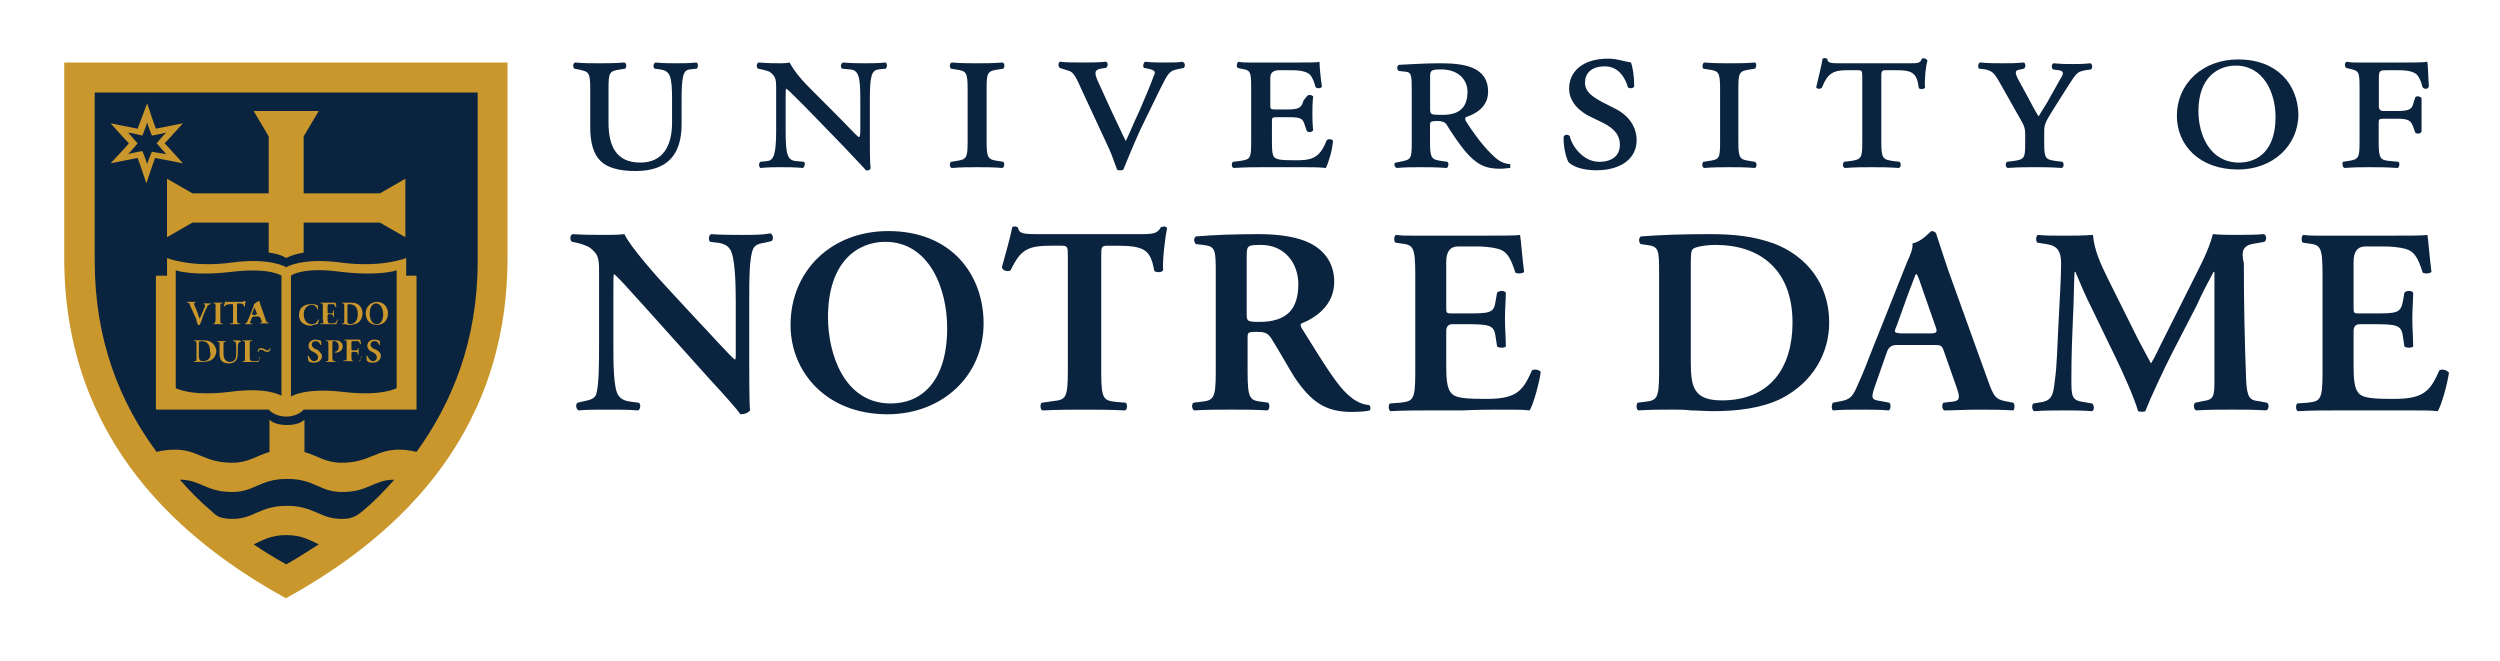
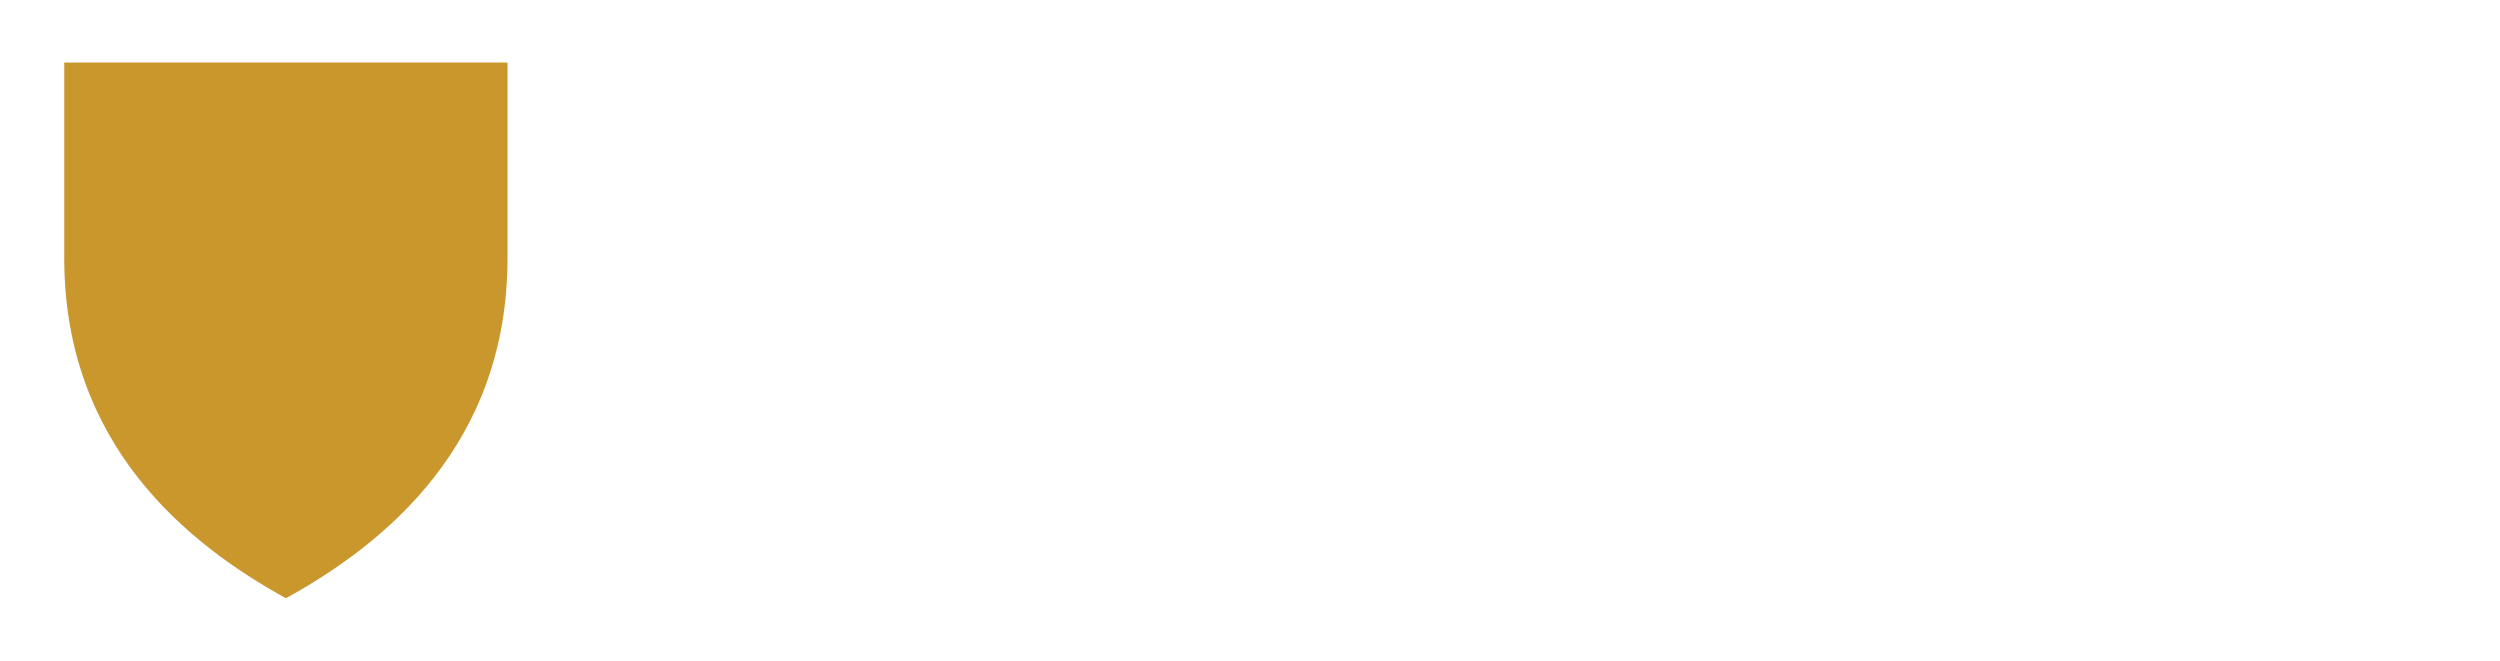
<svg xmlns="http://www.w3.org/2000/svg" id="Layer_1" viewBox="0 0 382.635 101.198">
  <path d="M9.832,9.567v29.924c0,28.509,18.727,43.706,33.927,52.072,15.193-8.364,33.918-23.561,33.918-52.072V9.567H9.823h.009Z" fill="#c9972c" />
-   <path d="M279.363,8.891c-.147,0-.294.027-.412.086-.118.943-.603,2.711-.971,4.36,0,.236.486.354.854.118.971-2.474,1.942-2.71,4.135-2.71h1.207c.736,0,.853,0,.853.943v10.014c0,2.474-.118,2.711-1.825,2.947l-.971.118c-.235.235-.235.824.118.942,1.589-.118,2.928-.118,4.135-.118,1.221,0,2.56,0,4.135.118.368-.118.368-.706.118-.942l-.971-.118c-1.575-.235-1.825-.355-1.825-2.947v-10.014c0-.943.132-.943.853-.943h1.339c2.31,0,3.282.236,3.532,2.71.118.236.721.236.971,0-.118-1.414.118-3.297.368-4.239-.368-.354-.618-.356-.853-.239-.25.707-.603.707-1.942.707h-10.463c-1.457,0-2.075,0-2.075-.707l-.309-.086h0ZM246.105,8.978c-3.767,0-5.945,1.886-5.945,4.596,0,2.003,1.575,3.533,3.399,4.357l1.707.828c2.178,1.06,2.664,2.236,2.664,3.414,0,1.65-1.207,2.593-3.164,2.593-2.546,0-4.253-2.593-4.488-3.889-.25-.353-.853-.35-.971.121,0,1.885.486,3.297.721,3.768.486.589,1.957,1.296,4.268,1.296,3.767,0,6.195-1.769,6.195-4.596,0-2.474-1.707-4.007-3.046-4.714l-2.31-1.178c-1.457-.825-2.546-1.529-2.546-2.943,0-1.296.853-2.475,3.031-2.475,2.193,0,3.164,1.886,3.532,3.182.132.236.853.236.971-.118,0-1.532-.235-2.946-.486-3.653-1.339-.236-2.178-.589-3.517-.589h-.015ZM342.538,9.096c-5.474,0-9.359,3.772-9.359,8.602,0,4.594,3.517,8.245,9.359,8.245,5.342,0,9.241-3.651,9.241-8.481-.118-4.477-3.164-8.367-9.241-8.367ZM162.196,9.449c-.25.236-.25.71,0,.946l1.089.351c.853.236,1.104.354,2.193,2.828l4.268,9.191c.486,1.061.853,2.237,1.221,3.179.118.119.235.119.486.119.235,0,.368,0,.486-.119.486-1.177,1.575-3.888,2.664-6.245l2.928-6.007c1.221-2.474,1.472-2.828,2.561-3.064l1.089-.233c.25-.236.25-.828-.235-.946-.618.118-1.457.118-2.678.118-.971,0-1.942,0-3.046-.118-.235.236-.353.71-.118.946l.603.115c1.104.235,1.221.471.853,1.178-.368,1.06-1.457,3.653-2.178,5.303-.736,1.532-1.339,3.064-2.075,4.596-.603-1.178-1.221-2.593-2.193-4.596l-1.825-4.007c-.854-1.767-.854-2.236.132-2.472l.839-.118c.368-.236.368-.828,0-.946-1.207.118-2.31.118-3.65.118-1.207,0-2.428,0-3.399-.118h-.015ZM189.552,9.449c-.235.118-.368.71-.118.946l.486.115c1.457.235,1.575.354,1.575,2.946v8.246c0,2.592-.118,2.711-1.825,2.947l-.971.118c-.235.235-.235.824.118.942,1.957-.118,3.164-.118,4.385-.118h6.445c1.089,0,2.193,0,3.282.118.368-.706.971-2.59,1.089-4.121-.118-.353-.721-.356-.971-.121-1.089,2.945-2.546,3.065-4.856,3.065-2.193,0-2.796-.119-3.164-.472-.353-.353-.353-1.532-.353-2.592v-2.707c0-.707-.015-.828.721-.828h1.825c2.06,0,2.193.239,2.546,1.417l.25.704c.25.236.721.238.971-.115-.118-1.06-.118-1.771-.118-2.595s0-1.529.118-2.59c-.25-.236-.721-.353-.971,0l-.486.589c-.368,1.06-.486,1.411-2.546,1.411h-1.825c-.736,0-.736-.115-.736-.704v-4.125q0-1.178,1.339-1.178h1.707c.839,0,2.546.003,3.149.828.25.353.486.822.736,1.765.25.236.853.236.971-.118-.25-1.532-.368-3.297-.368-3.768-.368.118-1.825.115-3.517.115h-7.181c-.603,0-1.089.003-1.707-.115v-.003ZM359.196,9.449c-.368.118-.368.71-.118.946l.486.115c1.457.353,1.575.354,1.575,2.946v8.246c0,2.474-.118,2.711-1.825,2.947l-.721.118c-.118.118-.118.824.235.942,1.472-.118,2.678-.118,3.9-.118,1.207,0,2.428,0,4.253.118.236-.118.368-.706.118-.942l-1.207-.118c-1.589-.118-1.825-.355-1.825-2.947v-2.71c0-.707,0-.822.721-.822h2.075c1.942,0,2.178.351,2.546,1.411l.25.707c.235.236.721.236.971-.118v-5.182c-.221-.236-.706-.354-.942-.118l-.25.704c-.235,1.06-.486,1.417-2.546,1.417h-2.075q-.721,0-.721-.707v-4.242c0-1.296.118-1.296,1.339-1.296h1.457c.839,0,2.546.003,3.149.828.25.353.5.822.736,1.765.25.353.853.353.971-.118-.118-1.532-.118-3.3-.235-3.771-.486.118-1.942.118-3.649.118h-7.049c-.618,0-1.104,0-1.589-.118h-.029ZM88.028,9.567c-.365.118-.366.707-.124.943l.609.118c1.582.353,1.823.354,1.823,2.946v5.889c0,2.356.489,4.124,1.583,5.185,1.095,1.06,2.917,1.529,5.349,1.529,4.864,0,7.053-2.474,7.053-7.186v-3.65c0-3.652.243-4.596,1.216-4.714l1.095-.118c.243-.236.243-.707,0-.943-1.215.118-2.068.118-3.162.118s-1.945,0-3.161-.118c-.365.236-.363.707-.121.943l.851.118c1.58.236,1.822,1.061,1.822,4.714v3.417c0,3.651-1.457,6.125-4.862,6.125-3.648,0-4.864-2.474-4.864-6.125v-5.185c0-2.474.119-2.71,1.822-2.946l.73-.118c.244-.236.244-.825-.121-.943-1.458.118-2.675.118-3.891.118s-2.431,0-3.648-.118ZM116.121,9.567c-.365.118-.366.707-.124.943l.609.118c.365.118,1.093.236,1.336.471.73.589.852,1.061.852,2.239v6.599c0,3.652-.365,4.594-1.338,4.711l-1.095.118c-.243.235-.243.706,0,.942,1.338-.118,2.068-.118,3.162-.118s1.947,0,3.405.118c.243-.235.363-.706.121-.942l-1.227-.118c-1.336-.118-1.577-1.062-1.577-4.714v-4.829c0-1.178.001-1.532.123-1.532.486.354,1.458,1.414,2.917,2.828l5.714,5.889c2.31,2.474,3.043,3.18,3.53,3.769.365.118.727-.116.727-.352-.122-.589-.121-3.535-.121-4.242v-6.125c0-3.652.241-4.596,1.336-4.714l1.095-.118c.243-.236.243-.707,0-.943-1.216.118-2.068.118-3.161.118s-1.947,0-3.407-.118c-.365.236-.363.707-.121.943l1.215.118c1.338.118,1.582,1.061,1.582,4.714v4.239c0,.825.001,1.414-.243,1.414-.363-.236-2.552-2.593-3.402-3.418l-3.524-3.532c-1.583-1.531-2.92-3.064-3.649-4.478-.487.118-.974.118-1.46.118-.851,0-1.822,0-3.277-.118h0ZM145.667,9.567c-.365.118-.363.707-.121.943l.727.118c1.582.236,1.826.354,1.826,2.946v8.246c0,2.474-.244,2.592-1.826,2.829l-.727.118c-.243.235-.244.824.121.942,1.46-.118,2.675-.118,3.892-.118s2.433,0,3.891.118c.244-.118.365-.706.121-.942l-.73-.118c-1.591-.235-1.834-.355-1.834-2.947v-8.128c0-2.474.124-2.71,1.825-2.946l.728-.118c.243-.236.243-.825-.121-.943-1.46.118-2.674.118-3.889.118s-2.43-.001-3.883-.118ZM260.824,9.567c-.235.118-.353.707-.118.943l.736.118c1.575.236,1.825.354,1.825,2.946v8.246c0,2.474-.132,2.592-1.825,2.829l-.736.118c-.235.235-.235.824.118.942,1.472-.118,2.678-.118,3.9-.118,1.207,0,2.428,0,3.885.118.25-.118.368-.706,0-.942l-.721-.118c-1.589-.235-1.825-.355-1.825-2.947v-8.128c0-2.474.118-2.71,1.825-2.946l.721-.118c.25-.236.25-.825,0-.943-1.457.118-2.678.118-3.885.118-1.221,0-2.31,0-3.9-.118ZM303.029,9.567c-.25.118-.368.707-.132.943l.986.118c.971.236,1.324.472,2.178,2.003l2.796,4.949c.986,1.649,1.104,2.001,1.104,3.061v1.414c0,2.121-.118,2.358-1.825,2.593l-.971.118c-.25.235-.25.824.118.942,1.707-.118,2.914-.121,4.135-.121s2.428.003,4.135.121c.368-.118.368-.706.118-.942l-.971-.118c-1.575-.235-1.825-.355-1.825-2.593v-1.886c0-1.06.118-1.412,1.457-3.532l2.31-3.653c1.221-1.885,1.339-2.003,2.56-2.239l.854-.118c.235-.236.235-.825-.133-.943-1.089.118-1.825.121-2.664.121-.853,0-1.707-.003-2.928-.121-.368.118-.368.707-.118.943l.853.118c.854.118.839.472.236,1.414l-1.457,2.592c-.603,1.178-1.221,2.001-1.825,3.061-.603-.943-1.089-1.883-1.707-3.061l-1.413-2.59c-.603-1.178-.486-1.417.368-1.535l.5-.115c.353-.236.235-.828,0-.946-1.221.118-2.075.118-3.164.118-1.339,0-2.193,0-3.532-.118h-.044ZM220.459,9.685c-2.075,0-4.135.118-6.328.236-.368.118-.368.825,0,.943l1.089.121c.854.118.854.705.854,3.061v7.775c0,2.592-.118,2.593-1.825,2.946l-.603.118c-.368,0-.25.706.118.824,1.339-.118,2.561-.118,3.65-.118,1.221,0,2.428,0,4.017.118.236-.118.368-.706.118-.942l-.853-.118c-1.575-.237-1.825-.355-1.825-2.947v-2.592c0-.471.132-.589,1.104-.589.603,0,1.207.118,1.457.589.721,1.178,1.825,2.829,2.796,4.007,1.707,2.003,3.032,2.709,5.342,2.709.736,0,1.221-.118,1.589-.118v-.589c-.603,0-1.339-.235-1.942-.708-1.221-.942-2.914-2.828-4.871-5.891-.118-.236-.118-.354,0-.589,1.457-.471,3.414-1.53,3.414-3.886,0-3.888-3.782-4.36-7.299-4.36ZM342.203,10.038c4.135,0,6.078,4.005,6.078,7.892,0,5.066-2.678,6.953-5.592,6.953-4.385,0-6.21-4.123-6.21-7.893,0-5.184,3.046-6.953,5.724-6.953ZM220.591,10.627c2.678,0,4.017,1.65,4.017,3.417,0,2.474-1.339,3.535-3.767,3.535-1.825,0-1.957-.003-1.957-.946v-4.946c0-.943.25-1.061,1.707-1.061ZM14.496,14.16v25.798c0,12.135,3.888,21.678,9.482,29.215,0,0,1.096-.353,2.799-.353,3.527,0,4.499,2.004,8.756,2.004,2.553,0,3.648-1.061,5.716-1.651v-4.949s.606.826,2.674.826,2.675-.826,2.675-.826v4.949c2.067.59,3.164,1.651,5.717,1.651,4.134,0,5.228-2.004,8.754-2.004,1.58,0,2.675.353,2.675.353,5.473-7.539,9.365-17.082,9.365-29.215V14.16h-29.308s-29.305,0-29.305,0h0ZM22.521,15.81s1.094,3.297,1.336,3.886c.608-.118,4.137-.825,4.137-.825,0,0-2.313,2.593-2.801,3.064.487.471,2.801,3.061,2.801,3.061,0,0-3.527-.705-4.257-.823-.243.59-1.336,3.889-1.336,3.889,0,0-1.096-3.299-1.34-3.889-.608.118-4.133.823-4.133.823,0,0,2.432-2.59,2.797-3.061-.486-.471-2.797-3.064-2.797-3.064,0,0,3.525.707,4.133.825.243-.589,1.46-3.886,1.46-3.886ZM38.817,16.985h9.97l-2.31,3.889v8.717h11.673l3.894-2.238v8.955l-3.894-2.238h-11.673v4.596s-1.582.233-2.675.823c-1.095-.708-2.677-.823-2.677-.823v-4.596h-11.674l-3.889,2.238v-8.955l3.889,2.238h11.674v-8.717l-2.307-3.889ZM22.521,18.753c-.243.825-.73,2.003-.73,2.003,0,0-1.339-.354-2.19-.471.608.707,1.46,1.65,1.46,1.65,0,0-.852,1.061-1.46,1.65.851-.235,2.19-.471,2.19-.471,0,0,.487,1.179.73,2.003.243-.824.73-1.888.73-1.888,0,0,1.339.238,2.19.356-.608-.706-1.463-1.65-1.463-1.65,0,0,.855-1.061,1.463-1.65-.85.236-2.19.471-2.19.471,0,0-.487-1.179-.73-2.003ZM155.409,34.661c-.244,0-.365-.003-.487.115-.243,1.414-.973,3.889-1.58,6.128.122.59.973.708,1.336.472,1.579-3.299,2.683-3.772,6.45-3.772h1.207c1.104,0,1.104.119,1.104,1.767v17.435c0,4.241-.368,4.36-2.31,4.596l-1.707.238c-.25.235-.235,1.058.118,1.176,2.678-.118,4.621-.118,6.445-.118s3.782,0,6.21.118c.368-.118.368-.94.118-1.176l-1.457-.121c-1.943-.236-2.31-.352-2.31-4.593v-17.556c0-1.648,0-1.764,1.089-1.764h1.221c4.503,0,5.224.705,5.827,3.886.368.236,1.104.236,1.339-.118-.118-1.297.25-4.83.618-6.479-.118-.118-.25-.235-.486-.235l-.486.118c-.486.943-1.104,1.061-3.164,1.061h-15.084c-2.796,0-3.399,0-3.649-1.061l-.362-.118ZM135.95,35.366c-8.756,0-14.954,6.126-14.954,14.373,0,7.187,5.47,13.668,14.833,13.668,8.391,0,14.713-5.892,14.713-13.904,0-7.421-4.864-14.137-14.592-14.137ZM295.617,35.366l-.029.003.015.003.015-.006h0ZM295.602,35.371c-.118.013-1.457,1.645-2.899,1.879.118.706-.25,1.65-.853,2.946l-5.724,14.374c-.839,2.238-1.574,3.885-2.06,4.946-.603,1.296-1.089,1.65-2.31,1.885l-1.221.235c-.235.355-.235.943,0,1.179,1.457-.118,2.796-.118,4.135-.118,1.707,0,3.046,0,4.385.118.368-.118.368-.943.118-1.179l-1.221-.235c-1.575-.235-1.692-.35-.839-2.708l1.692-4.834q.368-1.059,1.457-1.058h5.592c1.221,0,1.354-.001,1.707,1.058l1.942,5.539c.618,1.767.368,2.003-1.089,2.121l-.971.118c-.25.236-.235.943.118,1.179,1.457,0,3.282-.118,5.106-.118,2.193,0,3.782,0,5.474.118.25-.236.25-.943,0-1.179l-.603-.118c-2.075-.353-2.31-.59-3.282-3.299l-6.107-16.96c-.618-1.767-1.221-3.769-1.825-5.536-.118-.231-.368-.349-.721-.353ZM117.953,35.719c-1.455.234-2.425.235-4.247.235-1.582,0-3.164,0-4.866-.118-.365.118-.486.943-.121,1.179l.971.118c1.095.118,1.706.471,2.071,1.061.728,1.177.851,4.944.851,8.007v7.895c0,.708,0,.826-.121.943-.487-.235-4.259-4.475-6.082-6.36l-4.142-4.478c-1.458-1.532-5.958-6.597-6.688-8.364-1.093.118-2.066.115-2.917.115-1.095,0-3.405.003-4.987-.115-.486.118-.486.94-.121,1.176l.609.118c.609.118,1.701.471,2.188.825,1.458,1.177,1.339,1.767,1.339,4.949v9.542c0,3.182-.003,6.715-.488,8.011-.243.589-1.093.824-1.822.942l-.976.235c-.363.237-.243.943.121,1.179,1.46-.118,2.558-.118,4.381-.118,1.58,0,3.28,0,4.74.118.365-.118.489-.943.124-1.179l-.974-.118c-1.095-.118-1.704-.353-2.191-1.059-.73-1.179-.727-4.948-.727-8.011v-7.892c0-2.12,0-2.593.121-2.593.73.59,2.067,2.119,4.743,5.065l9.729,10.838c3.04,3.298,4.256,4.713,4.864,5.539.486,0,1.095-.119,1.46-.59-.122-.942-.124-5.889-.124-7.068v-9.662c0-3.18.001-6.715.609-8.01.243-.59.974-.825,1.825-.943l.973-.233c.363-.235.243-.943-.122-1.179ZM192.656,35.833c-3.414,0-6.946.118-9.609.353-.368.237-.368.826,0,1.179l1.089.118c1.942.235,1.942.706,1.942,4.593v14.845c0,4.241-.353,4.357-2.428,4.593l-.971.121c-.368.237-.25,1.061.118,1.179,1.942-.118,3.767-.121,5.592-.121s3.767.003,5.592.121c.368-.118.368-.943.132-1.179l-.853-.121c-1.942-.236-2.31-.352-2.31-4.593v-5.182c0-.825,0-.943,1.339-.943s1.825.118,2.546,1.414c.971,1.532,2.193,3.769,3.296,5.536,2.546,3.77,4.738,5.302,8.741,5.302,1.472,0,2.31-.118,2.796-.236.132-.236.132-.592-.118-.827-.486,0-1.692-.234-2.914-1.294-1.942-1.532-4.017-5.067-7.417-10.485-.132-.235-.25-.59,0-.708,2.06-.824,4.989-2.711,4.989-6.363,0-2.945-1.589-4.828-3.649-5.889-1.825-.942-4.621-1.414-7.902-1.414h0ZM261.6,35.833c-4.135,0-7.417.118-10.463.353-.353.237-.353.943,0,1.179l.854.118c1.942.235,1.942.706,1.942,4.593v14.845c0,4.241-.353,4.357-2.31,4.593l-.971.121c-.235.237-.235,1.061.118,1.179,1.825-.118,3.782-.121,5.356-.121.736,0,1.707.003,2.678.121.971,0,2.193.118,3.399.118,3.782,0,7.417-.471,10.345-1.885,5.106-2.591,7.417-7.187,7.417-11.664,0-6.008-3.532-10.25-8.52-12.135-3.031-1.059-5.827-1.414-9.845-1.414ZM338.696,35.833l-.015.003h.015v-.003ZM338.696,35.836c-.721,2.709-2.06,5.067-3.399,7.774l-3.9,7.776c-.971,1.884-1.457,3.061-2.178,4.238-.5-.942-1.589-2.943-1.957-3.649l-4.636-9.306c-1.089-2.238-2.06-4.241-2.296-6.715-1.589.118-3.046.118-4.503.118-1.589,0-2.678,0-3.9-.118-.368.118-.353.943-.118,1.179l1.457.235c1.589.235,2.193,1.058,2.193,2.943,0,2.474-.25,5.892-.368,8.603-.235,4.241-.235,6.833-.603,9.424-.25,2.474-.603,3.064-2.561,3.299l-.721.118c-.25.237-.25.943.118,1.179,1.589-.118,3.164-.118,4.503-.118,1.575,0,2.796,0,4.371.118.368-.118.368-.942,0-1.179l-1.339-.235c-1.825-.235-1.825-.943-1.825-3.653,0-3.299.132-6.95.25-9.424.118-1.65.118-4.83.235-6.833h.132c.486,1.179,1.575,3.769,2.428,5.418l3.767,7.774c.971,2.003,2.796,6.01,3.399,8.13.25.118.986.118,1.104,0,.721-1.885,2.796-6.365,4.253-9.191l3.649-7.068c.736-1.648,1.339-2.825,2.546-5.064h.132v16.492c0,2.709-.118,3.064-1.825,3.299l-1.104.235c-.353.236-.235,1.061.132,1.179,1.825-.118,3.649-.121,5.592-.121,1.707,0,3.282.003,5.106.121.486-.118.486-1.061.118-1.179l-1.207-.235c-1.339-.118-1.825-.472-1.957-3.182-.235-6.008-.353-12.018-.353-17.909-.5-2.121,0-2.825,1.825-3.061l1.324-.236c.368-.235.368-1.061-.118-1.179-1.207.118-2.678.118-4.371.118-.853,0-2.296-.002-3.399-.118h0ZM213.685,35.951c-.368.118-.368.943-.118,1.179l.736.118c1.942.236,2.31.355,2.31,4.713v15.081c0,4.241-.368,4.357-2.31,4.593l-1.589.118c-.235.237-.235,1.061.132,1.179,1.942-.118,4.371-.118,6.313-.118h4.738c2.443-.118,4.503-.118,6.21-.118,1.692,0,3.031,0,4.017.118.603-1.06,1.457-4.122,1.692-5.889-.235-.353-.971-.474-1.339-.238-1.457,3.299-2.428,4.478-7.652,4.36-3.532,0-4.267-.353-4.753-.943-.603-.706-.721-2.118-.721-4.238v-5.186q0-1.06.971-1.061h1.942c3.649,0,4.385.119,4.621,1.769l.25,1.65c.368.236,1.089.236,1.339,0,0-1.297-.132-2.711-.132-4.243s.132-2.943.132-4.004c-.25-.353-.971-.353-1.339,0l-.25,1.411c-.235,1.767-.971,1.767-4.621,1.767h-1.942c-.971,0-.971.003-.971-1.057v-6.836q0-2.356,1.825-2.358h2.796c1.089,0,2.428.122,3.282.358,1.339.353,1.942,1.293,2.678,3.649.368.235,1.207.118,1.339-.118-.25-1.767-.486-4.949-.618-5.657-.486.118-2.914.118-5.592.118h-10.816c-.971,0-1.825,0-2.561-.118ZM352.558,35.951c-.353.121-.353.943-.118,1.179l.736.118c1.942.236,2.296.355,2.296,4.713v15.081c0,4.241-.353,4.357-2.296,4.593l-1.589.118c-.235.237-.235,1.061.118,1.179,1.957-.118,4.385-.118,6.328-.118h11.066c1.707,0,3.046,0,4.017.118.603-1.06,1.457-4.122,1.707-5.889-.368-.471-1.104-.592-1.472-.356-1.457,3.299-2.428,4.478-7.652,4.36-3.532,0-4.267-.353-4.753-.943-.603-.706-.721-2.118-.721-4.238v-5.186q0-1.06.971-1.061h1.942c3.649,0,4.385.119,4.621,1.769l.25,1.65c.353.236,1.089.236,1.339,0,0-1.297-.132-2.711-.132-4.243s.132-2.943.132-4.004c-.25-.353-.986-.353-1.339,0l-.25,1.411c-.368,1.767-.971,1.767-4.621,1.767h-1.942c-.971,0-.971.003-.971-1.057v-6.836q0-2.356,1.825-2.358h2.796c1.089,0,2.428.122,3.282.358,1.339.353,1.942,1.293,2.678,3.649.368.235,1.207.118,1.339-.118-.25-1.767-.486-4.949-.618-5.657-.486.118-2.914.118-5.592.118h-10.816c-.971,0-1.825,0-2.561-.118ZM135.485,37.012c6.688,0,9.483,7.069,9.483,13.196,0,8.129-3.889,11.545-8.631,11.545-7.175,0-9.609-7.658-9.609-13.194,0-8.6,4.624-11.546,8.757-11.546ZM193.003,37.486c3.65,0,5.71,2.827,5.71,6.007,0,3.888-1.825,5.774-5.96,5.774-1.943,0-1.943-.121-1.943-1.417v-8.363c0-1.885,0-2.001,2.193-2.001ZM262.565,37.486c6.931,0,11.787,3.885,11.787,11.896,0,6.834-3.399,11.899-10.816,11.899-4.385,0-4.753-2.119-4.753-6.007v-14.255c0-1.885,0-2.708.368-2.943.25-.236,1.707-.59,3.414-.59ZM25.567,39.487s3.648,1.53,9.851.706c5.958-.824,8.389.708,8.389.708,0,0,2.434-1.532,8.392-.708,6.323.824,9.97-.706,9.97-.706v2.709h1.58v20.499h-17.268s-.852,1.061-2.675,1.061-2.677-1.061-2.677-1.061h-17.268v-20.499h1.704v-2.709ZM48.482,41.352c-2.989.05-3.948.845-3.948.845v18.496s2.069-1.411,8.027-.705c5.958.708,8.148-.589,8.148-.589v-18.027s-2.555.942-8.513.235c-1.489-.206-2.714-.272-3.711-.256h-.003ZM26.9,41.373v18.027s2.19,1.297,8.15.589c5.958-.824,8.027.59,8.027.59v-18.382s-1.704-1.295-7.662-.589c-5.96.706-8.515-.235-8.515-.235ZM293.212,41.961h.118c.25.235.486,1.061,1.221,3.182l1.692,4.83c.368.942.132,1.06-.971,1.06h-4.371c-.971-.118-1.089-.115-.603-1.176l1.692-4.713c.736-1.885,1.104-2.946,1.221-3.182h0ZM34.449,46.083c0,.118.122.118.487.118h2.069q.243,0,.365-.118h.244c-.122.236-.123.709-.123.829h-.121c-.122-.355-.244-.472-.73-.472h-.241c-.122,0-.124-.003-.124.233v2.24q0,.589.244.589h.241v.118h-1.579v-.118h.243c.243,0,.241,0,.241-.589v-2.122c0-.234,0-.233-.121-.233h-.241c-.365,0-.611,0-.976.355h-.121c.122-.355.241-.593.241-.829ZM39.56,46.083v.003h.121c.122.235.124.471.244.706l.73,2.119s.119.471.362.471h.121v.118h-1.336v-.118h.121c.122,0,.246,0,.124-.236l-.244-.589-.241-.118h-.73l-.244.118-.244.589c-.122.353-.119.353.124.353h.121v.118h-1.095v-.118h.124l.241-.233c0-.118.119-.353.241-.589l.733-1.889c0-.118-.003-.233.362-.468l.368-.238ZM28.616,46.201h1.333v.121h-.121l-.121.115c0,.118-.002.235.241.708l.368.945c0,.235.244.587.244.705.243-.589.605-1.296.848-2.004l-.121-.233h-.121v-.118h1.095v.118h-.121l-.365.233c-.122.237-.246.59-.488,1.061l-.241.59c-.122.471-.365,1.06-.486,1.295h-.244c-.122-.235-.244-.471-.244-.824l-.971-2.122c-.122-.352-.122-.468-.365-.468h-.121v-.121ZM57.68,46.201c1.093,0,1.701.826,1.701,1.767,0,1.061-.728,1.767-1.701,1.767-1.095,0-1.706-.824-1.706-1.767s.733-1.767,1.706-1.767ZM32.628,46.321h1.46v.118h-.121c-.243,0-.244,0-.244.59v1.882c0,.589.001.589.244.589h.121v.118h-1.46l.124-.118c.243,0,.241-.589.241-.589v-1.882c0-.59.002-.59-.241-.59h-.124v-.118ZM49.044,46.321h2.312c0,.118.121.471.121.708h-.121c-.122-.355-.244-.472-.365-.472h-.606c-.244,0-.244.118-.244.355v.939l.121.118h.124c.486,0,.606,0,.606-.235v-.233h.121v1.058h-.121v-.235c-.122-.237-.121-.234-.606-.234h-.124l-.121.118v.587c0,.353-.001.471.121.589,0,.118-.001.118.486.118.608,0,.731-.118.853-.589h.121l-.244.706h-2.433v-.118h.244c.244,0,.243,0,.121-.589v-1.882c0-.59.003-.59-.241-.59h-.124v-.118ZM52.331,46.321h1.092c.487,0,.73,0,1.095.118.608.236.971.823.971,1.529,0,.59-.24,1.179-.848,1.532-.365.118-.608.235-1.095.235h-.368l-.241-.118h-.606v-.118h.121c.243,0,.241,0,.241-.589v-1.882c0-.472.001-.59-.241-.59h-.121v-.118ZM57.556,46.439c-.365,0-.973.352-.973,1.529,0,.708.244,1.65,1.096,1.65.486,0,.971-.468.971-1.529,0-.706-.366-1.65-1.095-1.65ZM47.585,46.557c.365,0,.608-.003.851.115h.124c.122.118.121.355.121.708h-.121c0-.235-.246-.708-.853-.708s-1.216.475-1.216,1.417c0,1.061.608,1.529,1.216,1.529s.853-.353.974-.706h.121c0,.235-.119.589-.241.706h-.124c-.121,0-.486.121-.85.238-.486,0-.851-.121-1.216-.356-.365-.235-.606-.703-.606-1.293s.241-1.06.606-1.295c.243-.237.73-.355,1.215-.355ZM53.422,46.557c-.243,0-.244.115-.244.115v2.125c0,.471-.119.703.368.821.851,0,1.215-.703,1.215-1.529,0-1.06-.488-1.532-1.339-1.532ZM38.951,47.029l-.121.35-.244.589c0,.235-.002.238.121.238h.488l.121-.238-.241-.589c-.122-.235-.124-.35-.124-.35ZM48.315,51.975c.244,0,.487.118.73.118.122.118.124.471.124.706h-.124c-.121-.235-.243-.589-.73-.589s-.609.353-.609.589c0,.119.124.355.489.59l.365.118c.244.236.609.471.73.943,0,.589-.486,1.059-1.215,1.059-.486,0-.731-.118-.853-.235,0-.118-.121-.471-.121-.824h.121c.122.235.368.824.853.824.365,0,.606-.236.606-.589,0-.235-.121-.472-.486-.708l-.241-.118c-.365-.118-.733-.471-.733-.942s.366-.943,1.095-.943ZM52.693,51.975h2.431c0,.118.124.471.124.706h-.124c-.121-.353-.24-.471-.362-.471h-.73c-.243,0-.244.118-.244.353v.943l.121.118h.244c.487,0,.609,0,.609-.235v-.118h.121v1.061h-.121v-.237c-.121-.236-.122-.236-.609-.236h-.244l-.121.118v.59c0,.353-.001.471.121.589.122.118.124.118.609.118.608,0,.73-.118.73-.706h.121l-.244.706h-2.552v-.118h.244c.243,0,.241,0,.241-.589v-1.886c0-.589.001-.589-.241-.589h-.124v-.118ZM57.315,51.975c.243,0,.486.118.73.118.121.118.121.471.121.706h-.121c-.122-.235-.244-.589-.73-.589s-.611.353-.611.589c0,.119.125.355.49.59l.362.118c.365.236.733.471.733.943,0,.589-.487,1.059-1.217,1.059-.486,0-.731-.118-.853-.235-.121-.118-.121-.471-.121-.824h.121c.122.235.368.824.853.824.365,0,.608-.236.608-.589,0-.235-.122-.472-.486-.708l-.244-.118c-.365-.118-.731-.471-.731-.942s.366-.943,1.096-.943ZM29.711,52.093h1.218c.365,0,.727,0,1.092.118.608.235.974.825,1.095,1.414,0,.589-.243,1.179-.851,1.532-.365.118-.73.235-1.216.235h-1.339v-.118h.124c.243,0,.241,0,.241-.589v-1.887c0-.471.001-.589-.241-.589h-.124v-.118ZM35.669,52.093h.609c.243,0,.362,0,.606.118v.118h-.121l-.241.118c-.122.236-.124.708-.124,1.061v.589c0,.472-.122.943-.365,1.179-.244.235-.611.35-.976.35-.484,0-.848-.115-1.092-.35-.243-.236-.365-.589-.365-1.061v-1.295c0-.59.001-.59-.241-.59h-.124v-.118h1.339v.118h-.124c-.243,0-.241,0-.241.59v1.177c0,.708.243,1.296.971,1.296s.973-.471.973-1.296v-.706c0-.471,0-.943-.121-1.061l-.241-.118h-.124v-.118ZM37.129,52.093h1.46v.118h-.124c-.243,0-.241,0-.241.589v1.769c0,.353-.001.471.121.589.122.118.244.118.609.118.608,0,.73,0,.73-.589h.121l-.244.706h-2.431v-.118h.121c.243,0,.244,0,.244-.589v-1.887c0-.589-.001-.589-.244-.589h-.121v-.118ZM49.898,52.093h1.096c.486,0,.849,0,.971.118.365.235.486.471.486.825,0,.706-.73.942-1.095.942h-.121v-.118c.486-.118.606-.353.606-.824s-.241-.825-.727-.825q-.244,0-.244.235v2.24q0,.589.244.589h.241v.118h-1.458v-.118h.122c.243,0,.241,0,.241-.589v-1.887c0-.471.001-.589-.241-.589h-.122v-.118ZM30.806,52.211l-.365.118v2.122c0,.589.122.824.609.824.973,0,1.338-.706,1.095-1.532,0-1.06-.489-1.532-1.339-1.532ZM39.925,53.272c.122,0,.243,0,.486.118.365.235.368.235.488.235.244,0,.365-.118.365-.353h.121c0,.471-.241.589-.486.589-.121,0-.244,0-.609-.235q-.243-.118-.365-.118c-.243,0-.365.236-.365.353h-.121c0-.589.486-.589.486-.589ZM43.935,73.298c-4.135,0-4.989,2.004-8.392,2.004-4.013,0-4.865-1.887-8.025-1.887,1.579,1.767,3.039,3.301,4.742,4.713.852.826,1.215,1.061,2.066,1.179.365.118,1.22.115,1.22.115,3.404,0,4.132-2.003,8.389-2.003,4.134,0,4.987,2.003,8.392,2.003,0,0,.851.003,1.216-.115.852-.236,1.215-.471,2.066-1.179,1.703-1.413,3.162-2.946,4.743-4.713-3.162,0-3.891,1.887-8.025,1.887-3.405,0-4.137-2.004-8.392-2.004ZM43.814,81.898c-2.432,0-3.649.826-4.987,1.414,1.703,1.177,3.285,2.121,4.987,3.064,1.703-.943,3.28-2.004,4.983-3.064-1.338-.589-2.552-1.414-4.983-1.414Z" fill="#0a233f" />
</svg>